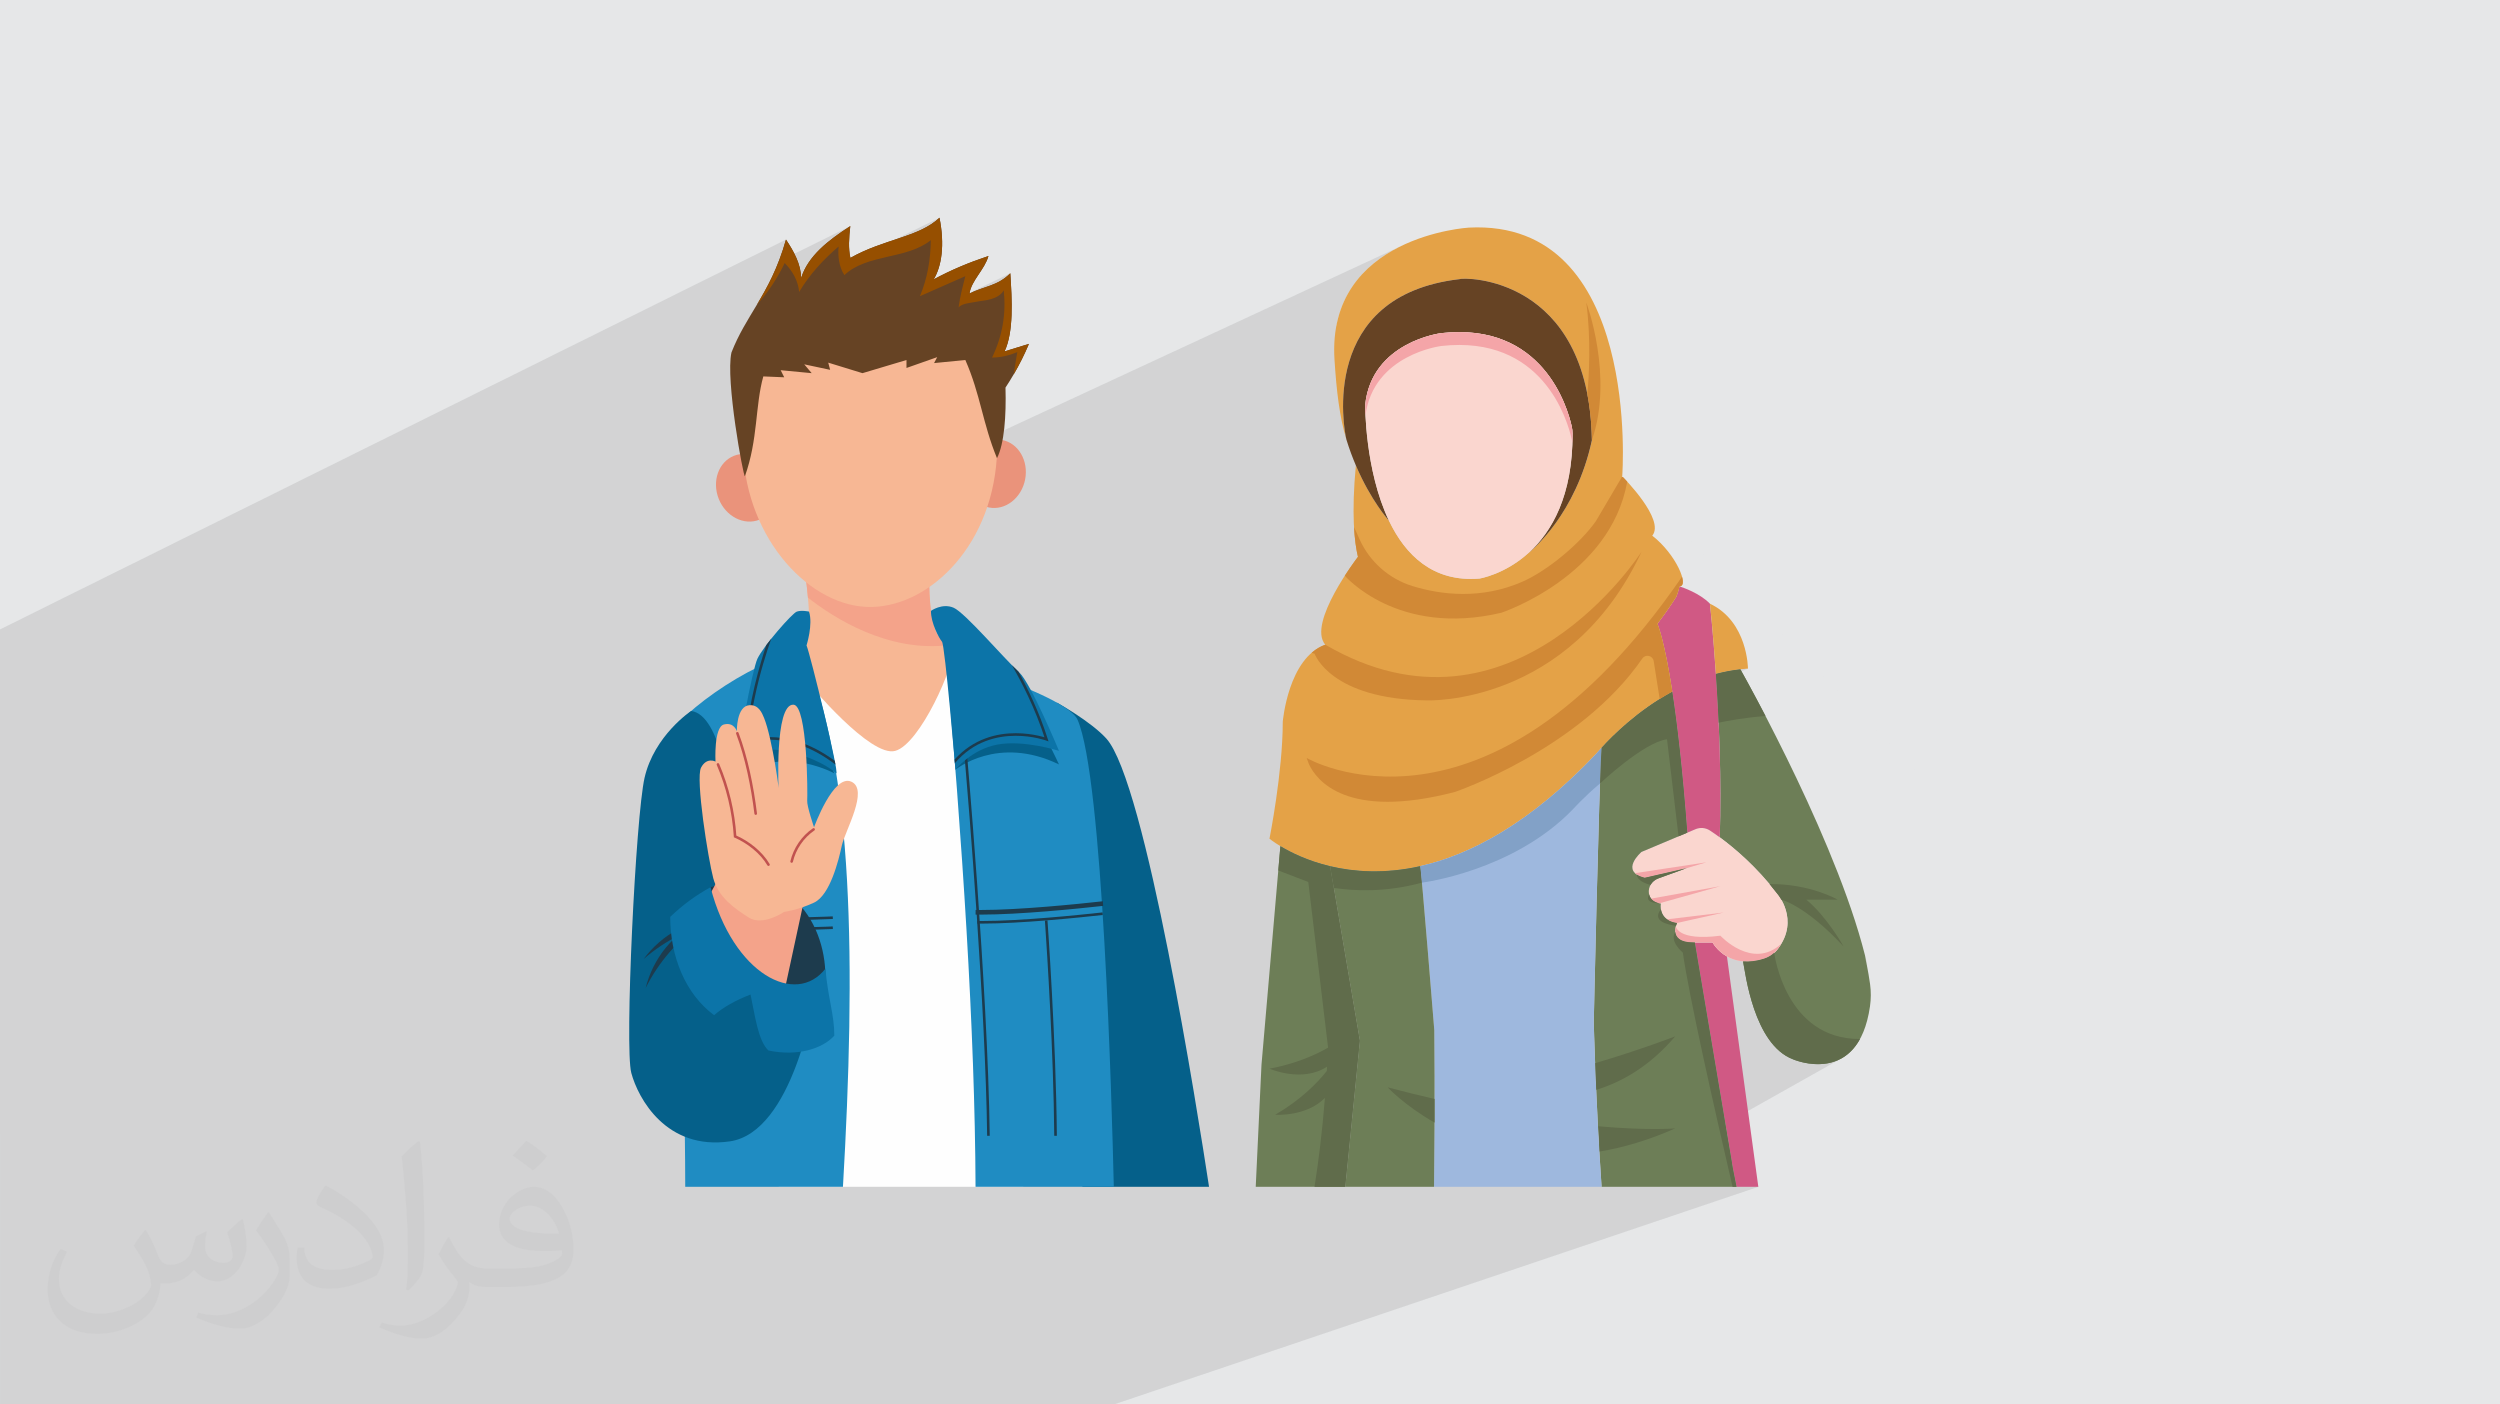
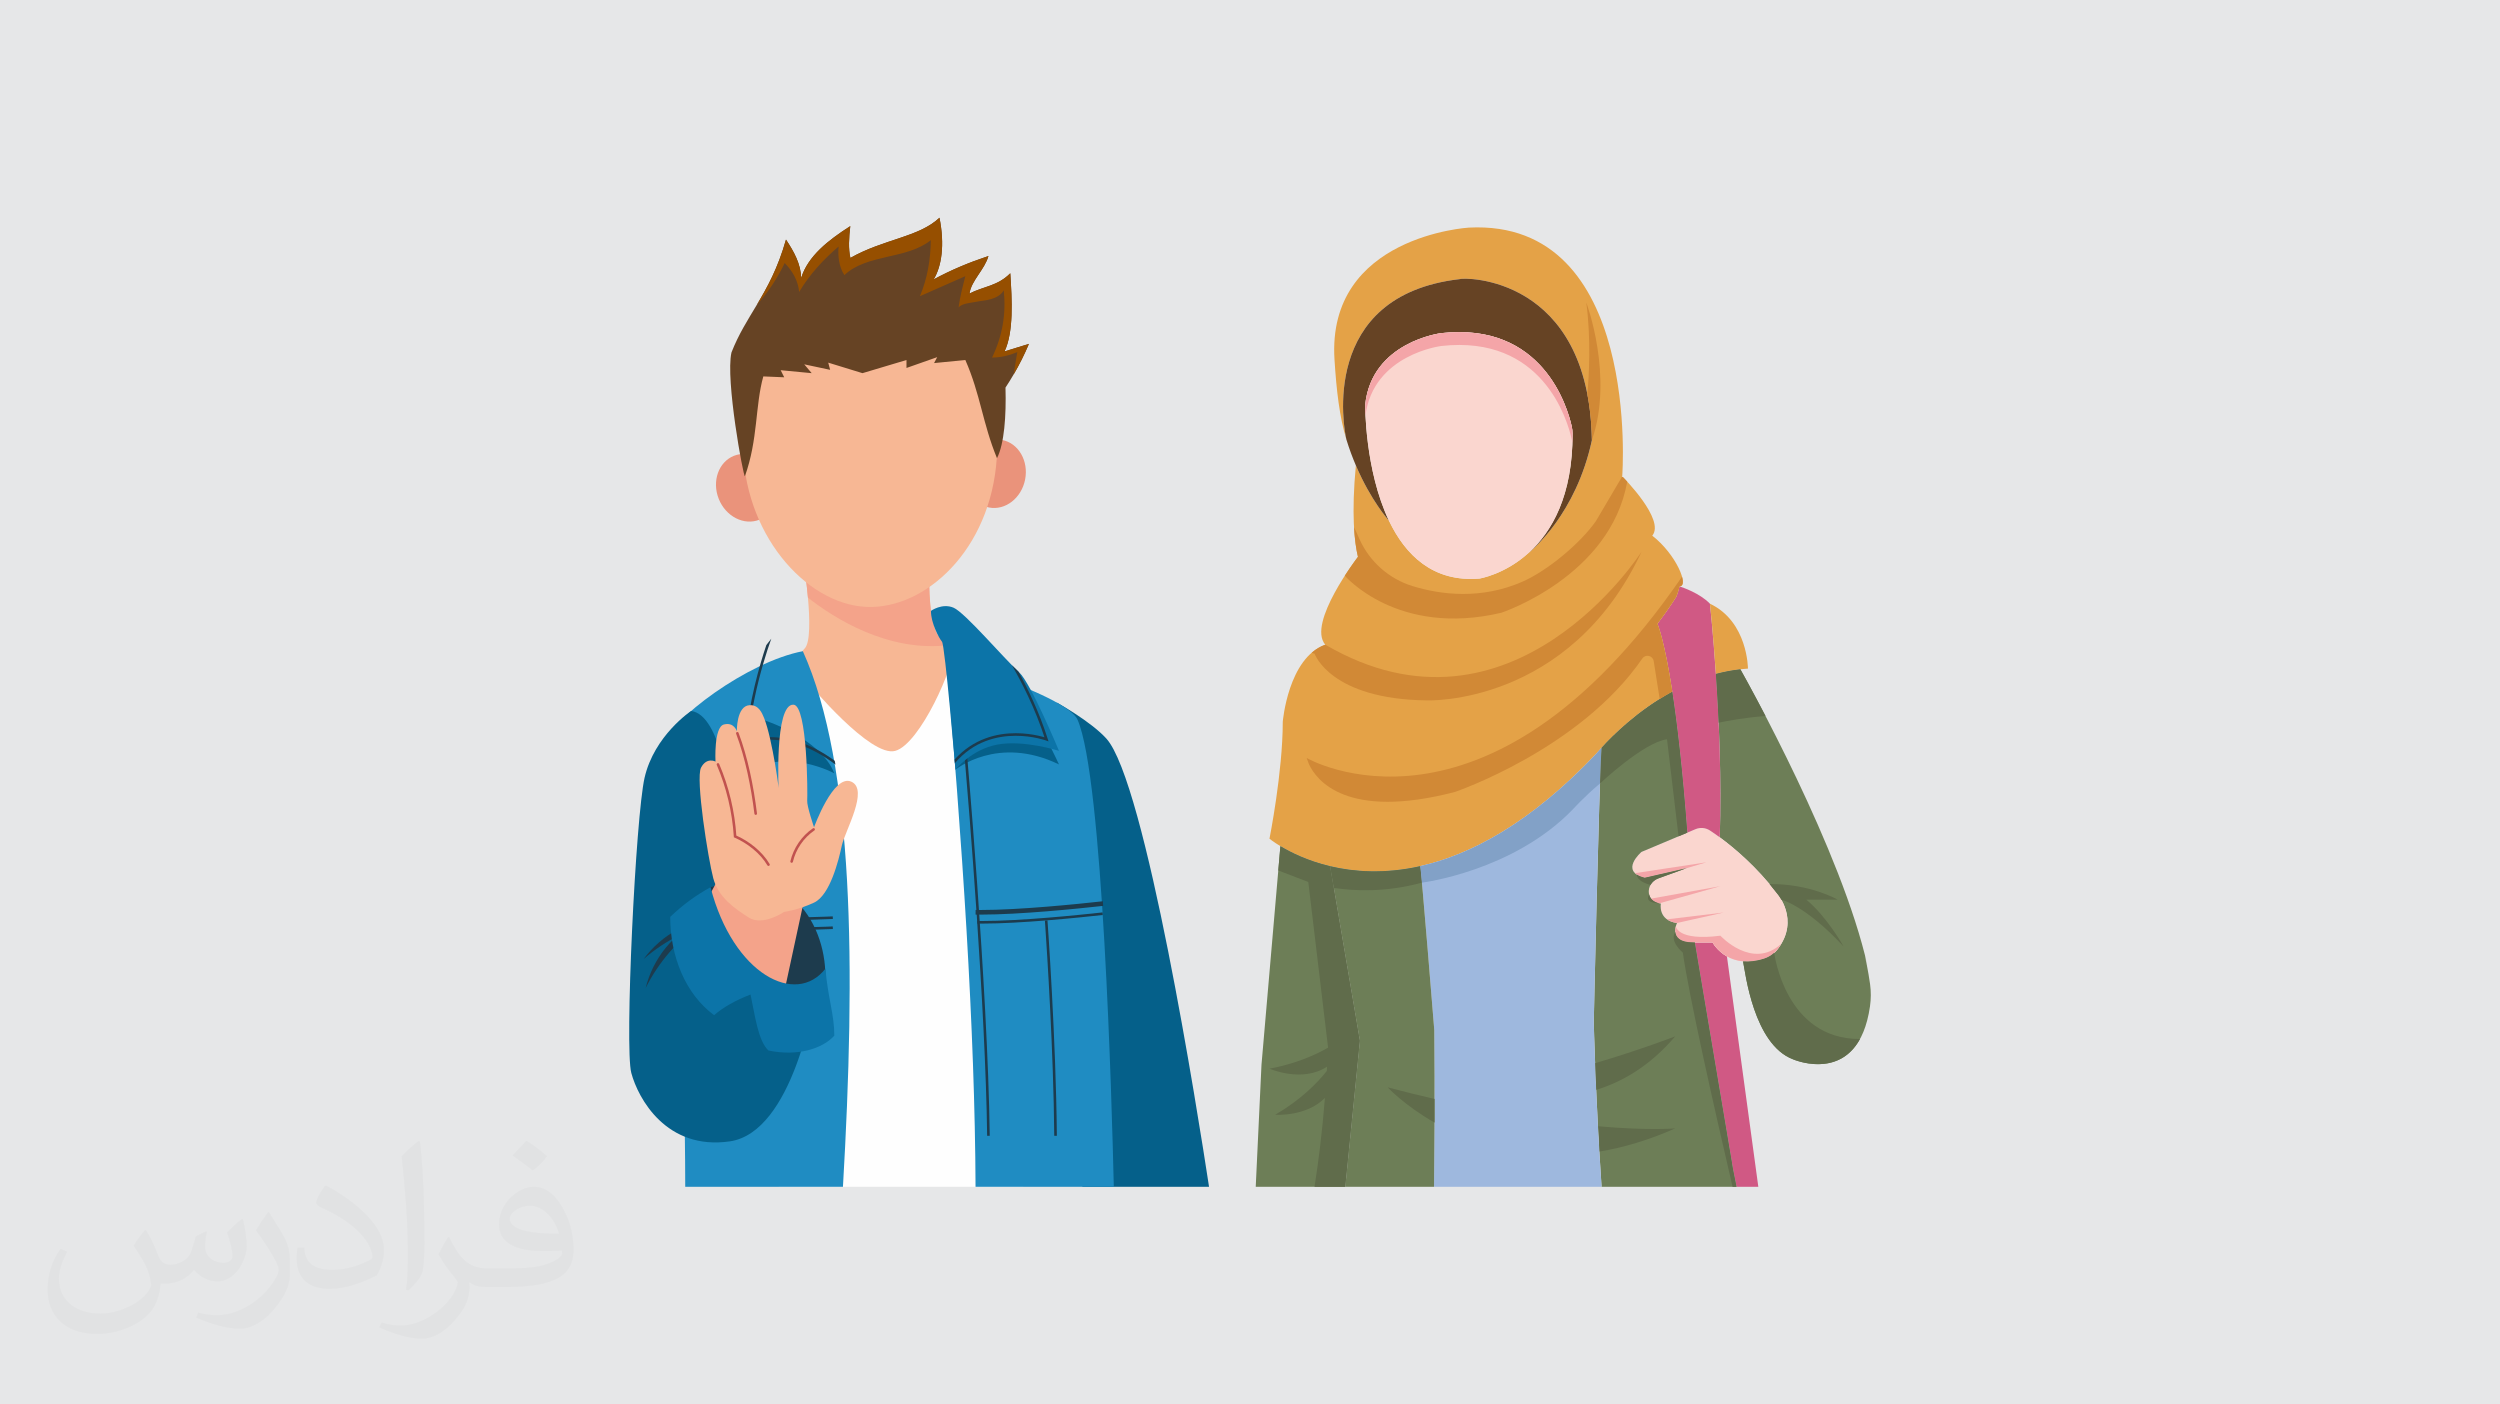
<svg xmlns="http://www.w3.org/2000/svg" xml:space="preserve" width="94.192mm" height="52.917mm" version="1.0" style="shape-rendering:geometricPrecision; text-rendering:geometricPrecision; image-rendering:optimizeQuality; fill-rule:evenodd; clip-rule:evenodd" viewBox="0 0 9404.92 5283.66">
  <defs>
    <style type="text/css">
   
    .str0 {stroke:#1D3B4D;stroke-width:7.61;stroke-miterlimit:22.926}
    .fil3 {fill:#FEFEFE;fill-rule:nonzero}
    .fil16 {fill:#FAD6CF;fill-rule:nonzero}
    .fil4 {fill:#F7B794;fill-rule:nonzero}
    .fil19 {fill:#F4A5A8;fill-rule:nonzero}
    .fil5 {fill:#F4A38A;fill-rule:nonzero}
    .fil6 {fill:#EA937B;fill-rule:nonzero}
    .fil17 {fill:#E4A247;fill-rule:nonzero}
    .fil14 {fill:#D05984;fill-rule:nonzero}
    .fil22 {fill:#D18936;fill-rule:nonzero}
    .fil13 {fill:#C1524F;fill-rule:nonzero}
    .fil18 {fill:#9EB8DE;fill-rule:nonzero}
    .fil21 {fill:#82A1C7;fill-rule:nonzero}
    .fil15 {fill:#6D7E57;fill-rule:nonzero}
    .fil20 {fill:#606C4B;fill-rule:nonzero}
    .fil10 {fill:#05608A;fill-rule:nonzero}
    .fil12 {fill:#0C74A8;fill-rule:nonzero}
    .fil11 {fill:#1D3B4D;fill-rule:nonzero}
    .fil9 {fill:#1F8CC2;fill-rule:nonzero}
    .fil7 {fill:#664324;fill-rule:nonzero}
    .fil8 {fill:#964F00;fill-rule:nonzero}
    .fil2 {fill:#373435;fill-opacity:0.031}
    .fil1 {fill:#2B2A29;fill-opacity:0.102}
    .fil0 {fill:#E6E7E8}
   
  </style>
  </defs>
  <g id="Layer_x0020_1">
    <polygon class="fil0" points="-0,0 9404.92,0 9404.92,5283.66 -0,5283.66 " />
-     <path class="fil1" d="M-0 4263.14l0 -0.04 0 -6.31 0 -9.65 0 -0.63 0 -8.49 0 -0.1 0 -22.22 0 -7.02 0 -5.89 0 -10.64 0 -21.67 0 -28.09 0 -3.35 0 -1.08 0 -69.42 0 -3.37 0 -1.6 0 -1.22 0 -7.53 0 -1.08 0 -12.35 0 -0.97 0 -0.01 0 -0.04 0 -2.48 0 -2.39 0 -2.39 0 -2.52 0 -17.97 0 -0.01 0 -1.41 0 -9.19 0 -9.83 0 -2.06 0 -2.15 0 -2.47 0 -2.93 0 -1.73 0 -5.3 0 -36.24 0 -10.44 0 -12.08 0 -1.51 0 -5.21 0 -12.42 0 -30.51 0 -1.48 0 -0.94 0 -23.06 0 -10.88 0 -10.38 0 -18.01 0 -9.1 0 -1.62 0 -27.66 0 -1.23 0 -25.59 0 -6.32 0 -14.38 0 -6.65 0 -13.98 0 -32.48 0 -24.72 0 -5.8 0 -7.33 0 -18.53 0 -43.75 0 -30.65 0 -3.69 0 -75.22 0 -15.2 0 -56.82 0 -10.95 0 -82.7 0 -89.82 0 -47.9 0 -29.96 0 -5.79 0 -7.57 0 -33.53 0 -39.56 0 -7.92 0 -1.09 0 -6.03 0 -12.83 0 -26.96 0 -26.67 0 -41.07 0 -10.6 0 -12.51 0 -3.04 0 -2.52 0 -13.35 0 -5.09 0 -3.73 0 -4.38 0 -2.12 0 -15.79 0 -11.46 0 -18.8 0 -7.43 0 -39.82 0 -10.41 0 -1.24 0 -84.35 0 -12.32 0 -34.59 0 -4.93 0 -24.77 0 -8.62 0 -9.32 0 -8.48 0 -10.41 0 -8.47 0 -3.37 0 -1 0 -13.09 0 -44.75 0 -34.36 0 -15.51 0 -62.83 2956.86 -1466.52 5.6 8.56 5.47 8.59 5.3 8.62 5.11 8.68 4.88 8.72 4.63 8.78 0.61 1.23 210.29 -103.87 -0.96 8.27 -0.87 8.2 -0.77 8.13 -0.68 8.04 -0.56 7.94 -0.43 7.85 -0.31 7.74 -0.15 7.62 -0.01 7.5 0.16 7.36 0.33 7.23 0.52 7.08 0.71 6.93 0.92 6.76 1.13 6.59 1.14 5.42 35.43 -17.37 11.79 -5.48 11.78 -5.2 11.78 -4.95 11.75 -4.71 11.73 -4.5 11.68 -4.32 11.62 -4.16 11.55 -4.02 11.48 -3.91 11.38 -3.82 11.28 -3.75 2.33 -0.78 169.75 -83.19 3.44 18.99 2.71 18.45 1.98 17.9 1.27 17.33 0.6 16.76 -0.07 16.17 -0.69 15.58 -1.32 14.95 -1.9 14.33 -2.47 13.69 -3.01 13.03 -3.53 12.36 -4.03 11.69 -4.51 11 -4.96 10.29 -4.32 7.67 47.76 -23.11 12.51 -5.92 12.62 -5.8 12.73 -5.66 12.85 -5.55 12.95 -5.42 13.07 -5.3 13.17 -5.18 13.27 -5.06 13.38 -4.95 13.48 -4.84 13.57 -4.72 13.68 -4.62 -3.13 9.51 -3.83 9.29 -4.43 9.1 -4.92 8.94 -5.28 8.8 -5.54 8.7 -5.68 8.61 -5.71 8.55 -5.61 8.52 -5.41 8.52 -5.1 8.55 -4.65 8.59 -4.11 8.67 -3.45 8.77 -2.68 8.9 -1.27 6.44 153.03 -73.52 1.24 19.38 1.16 19.64 1.05 19.81 0.85 19.9 0.61 19.91 0.31 19.82 -0.06 19.67 -0.48 19.41 -0.96 19.09 -1.51 18.66 -2.1 18.17 -2.77 17.59 -3.48 16.91 -4.26 16.18 -5.1 15.33 -6 14.42 91.58 -28.24 -3.22 7.54 -3.27 7.49 -3.31 7.43 -3.36 7.38 -3.4 7.32 -3.46 7.28 -3.5 7.22 -3.55 7.16 -3.59 7.12 -3.65 7.07 -3.69 7.01 -3.73 6.97 -3.78 6.91 -3.83 6.87 -3.87 6.81 -3.92 6.77 -139.35 65.41 2.65 9.1 3.2 11.26 3.11 11.23 3.06 11.21 3.01 11.19 2.98 11.19 2.97 11.19 2.99 11.21 3 11.22 3.06 11.25 3.11 11.29 3.2 11.33 3.29 11.38 3.39 11.44 3.53 11.52 1.16 3.64 1564.49 -725.78 -24.39 11.69 -24.31 13.06 -24.01 14.5 -23.53 16.01 -22.85 17.59 -21.95 19.25 -20.86 20.99 -19.57 22.79 -18.06 24.67 -16.38 26.62 -14.47 28.65 -12.37 30.75 -10.07 32.92 -6.14 28.56 257.59 -118.17 34.46 -15.76 37.59 -13.84 40.85 -11.76 44.23 -9.51 47.76 -7.09 2.81 -0.72 5.31 -0.6 7.64 -0.37 9.82 -0.01 11.82 0.45 13.65 1.03 15.32 1.73 16.8 2.54 18.14 3.45 19.3 4.5 20.29 5.64 21.12 6.92 21.78 8.3 22.27 9.8 22.59 11.4 22.74 13.13 22.72 14.98 22.55 16.92 22.19 19 21.66 21.18 6.35 7.1 130.78 -58.79 0.3 0.81 0.85 2.38 1.36 3.88 1.82 5.34 2.21 6.75 2.56 8.08 2.84 9.37 3.09 10.59 3.27 11.75 3.39 12.86 3.46 13.91 3.49 14.91 3.47 15.84 3.37 16.71 3.25 17.54 3.06 18.29 2.82 19 2.52 19.64 2.16 20.23 1.77 20.76 1.3 21.23 0.79 21.65 0.23 22 -0.39 22.3 -1.07 22.54 -1.78 22.73 -2.57 22.84 -3.4 22.92 -4.27 22.92 -5.22 22.87 -6.21 22.76 -7.26 22.6 111.31 138.58 2.02 -0.87 -1.15 1.95 971.07 1208.95 -971.07 -1208.95 -97.27 165.11 -11.75 15.91 -13.13 16.23 -14.38 16.45 -15.48 16.53 -16.44 16.51 -17.27 16.37 -17.95 16.1 -18.5 15.72 -18.91 15.22 -19.18 14.6 -19.31 13.86 -19.3 13.01 -19.16 12.03 -18.88 10.94 -18.45 9.74 -17.89 8.41 -320.19 135.77 11.8 1.14 29.28 1.52 30.41 0.24 31.55 -1.16 32.69 -2.65 33.82 -4.23 34.96 -5.93 1.41 -0.3 562.36 -237.32 -26.26 52.67 -27.66 49.27 -28.91 45.97 -29.99 42.8 -16.4 21.04 281.19 -117.48 -33.1 46.33 23.57 -9.83 6.03 -1.5 -1.87 0.78 0.23 -0.04 -4.69 1.96 -1.8 7.23 -2.15 7.6 -2.09 6.7 -1.93 5.69 -1.68 4.59 -1.32 3.39 -0.87 2.12 -0.31 0.72 -1.14 1.85 -3.38 5.39 -5.6 8.71 -7.81 11.81 -9.98 14.68 -12.12 17.32 -14.24 19.75 -16.34 21.95 0.29 0.68 0.86 2.11 0.97 2.56 195.51 -80.93 0.16 1.41 0.41 3.8 0.64 6.11 0.85 8.35 1.05 10.49 1.23 12.56 1.39 14.55 1.52 16.46 1.65 18.27 1.76 20.01 1.84 21.67 1.91 23.25 1.96 24.74 1.99 26.15 2 27.48 2 28.74 11.18 -2.89 11.28 -2.71 11.37 -2.5 11.46 -2.3 11.55 -2.09 11.64 -1.87 11.73 -1.65 11.82 -1.42 3.54 -0.39 3.55 -0.37 3.56 -0.35 3.57 -0.32 3.58 -0.31 3.58 -0.28 3.6 -0.25 3.6 -0.23 -118.8 48.23 0.24 3.66 0.03 0.57 0.67 10.37 0.39 6.39 0.29 4.69 0.68 11.2 0.67 11.33 0.67 11.46 0.65 11.57 0.64 11.69 0.62 11.8 0.62 11.91 0.12 2.48 0.48 9.54 0.43 8.87 0.16 3.24 0.57 12.21 0.14 3.18 0.41 9.12 5.4 -1.13 6.42 -1.31 7.37 -1.46 8.28 -1.58 9.13 -1.68 9.91 -1.76 10.64 -1.81 11.31 -1.83 11.93 -1.82 12.49 -1.81 13 -1.75 13.44 -1.67 13.83 -1.57 14.17 -1.45 14.44 -1.29 14.66 -1.11 -174.55 69.9 0.12 3.08 0.71 19.4 0.66 19.56 0.61 19.71 0.55 19.84 0.49 19.96 0.44 20.07 0.37 20.16 0.3 20.25 0.24 20.31 0.16 20.37 0.09 20.41 0 20.44 -0.07 20.45 -0.16 20.46 -0.25 20.45 -0.33 20.42 -0.44 20.38 -0.52 20.34 -0.63 20.27 10.74 8.01 11.35 8.71 11.9 9.41 12.42 10.09 12.86 10.79 13.27 11.49 13.62 12.19 13.93 12.89 14.17 13.58 10.41 10.35 187.56 -0.15 136.01 729.33 -451.56 254.07 148.43 223.85 -2425.45 819.07 -215.54 0 -226.01 0 -299.56 0 -8.69 0 -85.21 0 -0.19 0 -123.45 0 -37.74 0 -36.98 0 -3.05 0 -310.55 0 -37.1 0 -71.48 0 -140.19 0 -13.66 0 -0.34 0 -26.93 0 -3.3 0 -23.21 0 -34.62 0 -130.31 0 -22.54 0 -8.31 0 -148.56 0 -0.08 0 -0.28 0 -5.47 0 -4.2 0 -8.94 0 -22.19 0 -4.97 0 -0.13 0 -27.92 0 -45.03 0 -24.12 0 -13.67 0 -37.76 0 -32.2 0 -12.21 0 -18.18 0 -10.59 0 -3.44 0 -41.89 0 -9.11 0 -49.66 0 -1.95 0 -3.37 0 -96.45 0 -1.63 0 -1.4 0 -23.64 0 -2.86 0 -10.2 0 -7.49 0 -5.52 0 -8.02 0 -38.79 0 -4.23 0 -20.38 0 -29.59 0 -4.41 0 -13.37 0 -14.89 0 -2.21 0 -16.32 0 -3.75 0 -9.77 0 -62.74 0 -12.8 0 -2.04 0 -36.02 0 -10.48 0 -3.83 0 -4.49 0 -65.97 0 -41.27 0 -10.18 0 -65.87 0 -7.51 0 -15.69 0 -0.07 0 -5.89 0 -21.26 0 -9.04 0 -19.18 0 -27.13 0 -25.98 0 -17.03 0 -22.86 0 -87.1 0 -44.81 0 -8.9 0 -2.11 0 -1.94 0 -16.09 0 -330.3 0 -34.99 0 -65.12 0 -107.79 0 -6.05 0 -17.63 0 -8.53 0 -0.05 0 -3.95 0 -82.64 0 -8.87 0 -8.58 0 -86.14 0 -41 0 -3.72 0 -35.87 0 0 -8.51 0 -16.34 0 -12.24 0 -25.48 0 -21.49 0 -1.06 0 -11.34 0 -2.72 0 -7.54 0 -9.52 0 -7.05 0 -0.04 0 -15.76 0 -11.6 0 -2.75 0 -6.33 0 -18.08 0 -7.01 0 -23.21 0 -2.93 0 -3.95 0 -24.78 0 -3.08 0 -9.5 0 -16.77 0 -1 0 -17.27 0 -6.49 0 -0.38 0 -8.32 0 -19.56 0 -6.5 0 -4.36 0 -4.34 0 -12.52 0 -2.55 0 -1.53 0 -1.11 0 -6.69 0 -6.38 0 -3.59 0 -0.18 0 -19 0 -24.25 0 -11.67 0 -15.78 0 -0.05 0 -0.85 0 -27.05 0 -8.32 0 -9.04 0 -8.25 0 -17.07 0 -9.05 0 -8.27 0 -10.85 0 -4.95 0 -45.91 0 -2.88 0 -0.93 0 -0.13 0 -6.11 0 -2.01 0 -3.53 0 -18.56 0 -0.5 0 -13.17 0 -10.41 0 -16.21 0 -4.29 0 -11.27 0 -6.73 0 -0.46 0 -1.9 0 -12.94 0 -8.45 0 -11.6 0 -1.01 0 -3.26 0 -4.94 0 -0.26 0 -1.09 0 -8.81 0 -6.92 0 -0.16 0 -7.23 0 -0.11 0 -1.33 0 -5.73 0 -1.97 0 -21.31 0 -0.02 0 -5.45 0 -7.15 0 -3.36 0 -9.56 0 -0.47 0 -3.43 0 -10.68 0 -1.09 0 -13.42 0 -0.4 0 -5.31 0 -2.76 0 -1.14 0 -1.76 0 -9.62 0 -2.5 0 -1.12 0 -5.56 0 -5.91 0 -4.82 0 -12.35 0 -9.57 0 -3.3 0 -12.37 0 -1.3 0 -2.48 0 -4.59 0 -8.63 0 -4.98 0 -23.11 0 -5.93 0 -10.74 0 -0.18 0 -6.07 0 -5.22 0 -0.6 0 -10.97 0 -2.83 0 -11.39zm7244.33 -1325.93l-1255.62 -1281.42 111.31 138.58 -191.08 82.24 0.7 -1.29 9.35 -18.27 9.15 -19.09 8.92 -19.9 8.63 -20.71 8.3 -21.54 7.91 -22.35 7.47 -23.17 7 -24 6.47 -24.83 5.89 -25.66 1255.62 1281.42z" />
    <path class="fil2" d="M548.54 4627.69c17.95,27.21 29.6,53.36 40.96,82.43 8.45,16.91 12.93,48.09 52.57,48.09 11.61,0 28.28,-3.42 43.06,-11.61 16.63,-8.73 29.32,-21.94 35.94,-42l15.85 -53.36 38.57 -19.02 2.64 2.64c-5.27,20.09 -6.59,39.36 -6.59,54.43 0,44.63 38.57,61.56 69.22,61.56 17.95,0 34.09,-8.73 34.09,-25.11 0,-21.13 -8.98,-57.06 -20.62,-89.29 17.95,-17.95 35.94,-35.94 56.53,-50.47l3.17 1.6c8.98,38.04 14,75.56 14,100.66 0,24.57 -10.83,51.79 -19.81,69.49 -18.49,34.87 -51.25,62.62 -90.87,62.62 -30.1,0 -63.65,-15.07 -86.66,-43.06l-1.32 0c-21.66,26.96 -55.22,51.25 -108.86,51.25l-16.63 0c-2.64,35.41 -10.29,60.49 -21.94,82.95 -31.95,62.34 -126.81,106.47 -216.1,106.47 -124.17,0 -186.51,-71.59 -186.51,-166.96 0,-58.91 19.27,-113.6 48.88,-152.42l24.29 10.04c-18.49,35.41 -30.91,68.68 -30.91,101.45 0,89.29 72.66,131.83 156.4,131.83 77.68,0 173.83,-49.41 191.28,-106.72 -6.59,-62.62 -30.1,-91.93 -66.04,-148.99 10.83,-19.02 24.83,-38.04 42.28,-58.38l3.17 0 0 0 0 0 -0.02 -0.09zm1432.13 -336.04c26.15,16.39 51.79,35.66 76.87,57.85 -14,19.81 -31.45,37.79 -53.11,53.64 -25.11,-20.34 -50.19,-37.79 -75.84,-56.27 17.42,-19.55 34.62,-38.29 52.04,-55.22l0 0 0 0 0 0 0 0 0 0 0.03 0zm13.47 244.11c-42.28,0 -76.87,27.75 -76.87,48.34 0,44.13 84.53,57.85 185.72,57.31 -12.68,-51.79 -57.06,-105.68 -108.86,-105.68l0.01 0.03zm-94.86 236.19c54.96,0 103.04,-1.6 139.74,-10.83 40.96,-10.29 75.56,-30.91 75.56,-45.17 0,-3.7 0,-8.19 -1.32,-11.89 -22.98,2.11 -49.41,2.11 -72.38,2.11 -74.49,0 -131.55,-16.91 -154.02,-58.66 -5.55,-11.61 -9.51,-24.57 -9.51,-39.36 0,-40.43 17.42,-79.79 48.09,-107 25.61,-22.45 53.89,-36.44 82.67,-36.44 52.04,0 93.51,41.75 122.57,107.54 15.85,35.94 26.68,77.4 26.68,129.72 0,34.87 -9.51,64.19 -31.17,85.85 -40.43,39.11 -114.92,53.89 -229.04,53.89l-51.79 0 0 0 -13.47 0c-28.28,0 -48.62,-5.02 -64.72,-17.42l-2.64 0c0.79,6.59 1.32,12.93 1.32,19.02 0,25.61 -8.45,58.38 -25.61,84.53 -50.72,75.3 -105.68,108.04 -153.24,108.04 -48.09,0 -107,-18.49 -160.11,-42.54l9.51 -18.49c17.17,7.13 40.96,11.89 73.7,11.89 85.85,0 198.66,-82.43 212.66,-163 -3.17,-6.59 -8.98,-15.32 -17.17,-24.57 -25.11,-29.85 -40.96,-54.68 -55.75,-80.83 12.68,-25.11 24.29,-45.17 35.13,-63.4l4.49 -0.53c36.72,74.77 69.99,117.55 144.23,117.55l11.61 0 0 0 53.89 0 0 0 0 0 0 0 0 0 0 0 0.09 0.01zm-371.98 79c6.34,-34.34 6.87,-72.91 6.87,-108.86l0 -53.36c0,-99.6 -12.68,-244.36 -22.98,-338.68 17.95,-19.27 43.06,-42 62.87,-57.31l5.81 1.6c13.47,118.62 16.63,256 16.63,383.06 0,33.3 -1.32,65.79 -4.49,89.55 -1.85,30.1 -19.27,52.83 -56.53,87.7l-8.19 -3.7zm-382.8 -157.19c1.85,46.77 24.83,83.49 105.15,83.49 49.93,0 92.19,-12.93 138.96,-35.13 8.45,-3.7 12.93,-8.73 12.93,-12.93 0,-29.32 -22.45,-68.15 -60.23,-103.55 -36.72,-33.3 -85.34,-62.62 -130.76,-82.18 -15.6,-6.59 -20.62,-13.47 -20.62,-20.09 0,-13.47 17.95,-41.75 32.77,-62.09l5.02 -0.53c52.04,27.21 110.17,67.64 153.24,112.53 39.11,41.47 63.4,83.49 63.4,129.19 0,33.81 -10.29,65.51 -26.96,95.11 -57.06,28.79 -117.83,50.72 -178.06,50.72 -73.17,0 -123.1,-34.34 -123.1,-114.92 0,-8.73 0,-22.19 3.17,-39.64l25.11 0 0 0 0 0 0 0 0 0 0 0 -0.02 0zm-132.37 -132.9l45.45 73.45c16.63,27.21 32.23,56.81 32.23,103.55l0 59.7c0,48.34 -30.91,100.13 -80.83,151.38 -39.11,34.62 -73.7,49.41 -105.68,49.41 -47.55,0 -101.98,-14.79 -164.85,-41.75l7.13 -18.49c19.81,5.27 42.79,9.77 71.06,9.77 90.36,-0.53 182.8,-66.57 225.08,-147.15 5.02,-9.26 6.87,-17.95 6.87,-24.04 0,-9.26 -5.02,-19.55 -8.98,-28.79 -22.98,-43.31 -48.62,-82.95 -76.87,-119.68 14.79,-23.25 29.6,-45.7 45.7,-67.9l3.7 0.53 0 0 0 0 0 0 0 0 0 0 -0.02 0.01z" />
    <g id="_1977888421056">
      <polygon class="fil3" points="2929.59,4464.59 2929.59,2587.97 3631.53,2488.96 3791.13,3911.99 3849.44,4464.59 " />
      <path class="fil4" d="M3367.74 2824.79c-93.24,25.6 -324.58,-253.34 -324.58,-253.34 0,0 -56.39,-92.96 -16.51,-131.36 22.58,-21.7 19.64,-114.93 12.81,-191.76 -5.29,-58.92 -12.81,-108.19 -12.81,-108.19l469.52 0c0,0 -7.72,171.81 28.15,243.26 9.29,18.57 34.6,34.51 50.04,42.82 7.63,4.18 12.8,6.45 12.8,6.45 5.86,69.59 -126.08,366.59 -219.42,392.12z" />
      <path class="fil5" d="M3574.36 2426.23c-232.32,30.78 -439.41,-102.82 -534.9,-177.89 -5.29,-58.92 -12.81,-108.19 -12.81,-108.19l469.52 0c0,0 -7.72,171.81 28.15,243.26 9.29,18.57 34.6,34.51 50.04,42.82z" />
      <path class="fil6" d="M3634.27 1760.42c13.74,-70.12 74.63,-117.23 135.98,-105.21 61.37,12.03 99.96,78.64 86.22,148.76 -13.74,70.12 -74.64,117.22 -135.98,105.19 -61.37,-12.02 -99.97,-78.62 -86.22,-148.74z" />
      <path class="fil6" d="M2761.09 1714.73c58.08,-23.16 126.64,11.84 153.13,78.21 26.49,66.36 0.9,138.95 -57.18,162.13 -58.06,23.18 -126.62,-11.83 -153.11,-78.2 -26.5,-66.35 -0.9,-138.95 57.16,-162.14z" />
      <path class="fil4" d="M2795.48 1697.14c-13.29,-325.37 209.83,-591.12 473.75,-592.96 263.94,-1.85 489.57,260.74 482,586.29 -8.2,353.25 -248.99,589.74 -473.75,592.97 -227.57,3.27 -468.41,-252.96 -482,-586.3z" />
      <path class="fil7" d="M3813.61 1408.01c-9.87,17.1 -20.23,33.83 -30.97,50.04 3.03,106.24 -4.5,211.31 -31.97,265.65 -54.23,-131.16 -61.86,-239.26 -119.13,-369.45l-117.58 11.65 11.74 -22.3 -115.53 40.66 0 -29.9 -165.57 49.46 -128.81 -39.59 7.14 27.07 -97.45 -20.71 28.06 33.23 -116.69 -11.13 13.38 26.67 -78.67 -3.31c-30.98,110.03 -19.55,237.29 -69.3,375.58 -5.67,2.85 -73.7,-363.56 -50.52,-465.6 26.97,-68.92 60.98,-121.79 95.49,-179.45 39.29,-65.59 79.06,-137.22 109.65,-245.23 30.2,45.55 55.82,92.18 57.17,144.27 25.42,-82.5 102.43,-142.3 184.73,-194.98 -5.29,44.27 -7.44,85.91 0.38,119.64 124.62,-70.96 257.73,-77.71 335.14,-151.2 20.42,102.7 8.01,182.95 -21.9,232.11 63.82,-34.79 132.93,-63.71 206.12,-88.06 -14.56,51.31 -64.4,92.27 -71.34,141.03 55.03,-27.75 105.26,-27.75 153.55,-76.13 6.65,102.53 12.99,219.62 -21.51,293.9l91.58 -28.24c-17.01,40.36 -36.16,78.37 -57.18,114.34z" />
      <path class="fil8" d="M3813.61 1408.01c4.4,-27.95 8.42,-56.1 13.59,-83.75 -28.73,12.7 -63.62,21.2 -95.09,20.73 38.79,-79.77 53.45,-164.59 43.97,-252.75 -9.97,17.39 -29.13,27.84 -48.48,33.23 -19.35,5.37 -39.59,6.55 -59.23,10.55 -19.75,4 -48.68,5.37 -62.16,20.23 4.88,-38.11 15.83,-80.35 25.5,-117.38 -56.28,24.33 -114.84,51.02 -171.13,75.46 28.45,-66.85 40.17,-138.21 41.16,-210.81 -91.68,73.49 -239.76,50.61 -325.18,131.44 -19.73,-29.52 -25.51,-72.52 -21.6,-107.8 -57.56,49.26 -110.14,106.04 -148.56,171.33 -3.81,-41.83 -24.82,-79.26 -54.44,-108.98 -27.08,57.07 -62.55,110.14 -104.77,157.06 39.29,-65.59 79.06,-137.22 109.65,-245.23 30.2,45.55 55.82,92.18 57.17,144.27 25.42,-82.5 102.43,-142.3 184.73,-194.98 -5.29,44.27 -7.44,85.91 0.38,119.64 124.62,-70.96 257.73,-77.71 335.14,-151.2 20.42,102.7 8.01,182.95 -21.9,232.11 63.82,-34.79 132.93,-63.71 206.12,-88.06 -14.56,51.31 -64.4,92.27 -71.34,141.03 55.03,-27.75 105.26,-27.75 153.55,-76.13 6.65,102.53 12.99,219.62 -21.51,293.9l91.58 -28.24c-17.01,40.36 -36.16,78.37 -57.18,114.34z" />
      <path class="fil9" d="M3020.27 2449.73c194.19,430.66 198.58,1193.43 150.88,2014.86l-593.33 0c-0.5,-520.37 -30.25,-1102.59 -83.3,-1661.44 26.85,-95.61 316.46,-313.27 525.75,-353.41z" />
      <path class="fil10" d="M3138.67 2909.17c0,0 -169.61,-91.91 -308.66,-13.47l37.06 -188.94c0,0 218.16,66.99 271.6,202.41z" />
      <path class="fil11" d="M3132.8 3447.41c-0.03,0 -8.67,0.39 -23.99,0.97 -45.97,1.75 -151.86,5.23 -262.95,5.23 -81.61,0 -166.06,-1.88 -231.49,-7.7l-0.85 9.73c65.94,5.86 150.56,7.75 232.34,7.75 148.39,0 287.34,-6.21 287.37,-6.21l-0.43 -9.77z" />
      <path class="fil11" d="M3132.84 3485.19c-0.02,0 -8.67,0.39 -23.98,0.97 -45.99,1.75 -151.87,5.23 -262.95,5.23 -81.62,0 -166.07,-1.89 -231.48,-7.71l-0.87 9.73c65.95,5.87 150.56,7.76 232.35,7.76 148.39,0 287.33,-6.21 287.37,-6.21l-0.44 -9.77z" />
-       <path class="fil12" d="M3145.88 2909.14c13.09,3.82 -98.4,-450.28 -111.67,-480.96 0,0 25.09,-79.97 9.24,-127.39 0,0 -27.74,-6.23 -45.71,0 -17.96,6.24 -125.95,129.96 -148.29,177.2 -19.09,40.38 -77.78,350.88 -66.57,357.96 11.22,7.1 87.59,-35.23 201.38,-4.34 113.8,30.9 161.63,77.53 161.63,77.53z" />
      <path class="fil11" d="M2882.91 2426.7c-24.86,73.52 -64.95,210.6 -79.21,365.14l-0.76 8.24 7.59 -3.3 0.3 -0.14c3.38,-1.41 35.06,-13.93 85.61,-13.92 60.33,0.04 147.61,17.72 246.54,93.75 -0.78,-4.39 -1.67,-9.14 -2.67,-14.27 -97.05,-71.82 -183.39,-89.29 -243.87,-89.24 -55.67,0 -89.38,14.67 -89.82,14.86l1.95 4.48 4.86 0.45c10.55,-114.3 35.38,-219.18 57.56,-295.43 11.09,-38.13 21.53,-69.11 29.19,-90.53l1.55 -4.29c-6.57,8.19 -12.9,16.35 -18.81,24.22z" />
      <path class="fil10" d="M2745.57 3005.83c0,0 -31.64,-316.65 -145.57,-331.16 0,0 -138.7,91.83 -175.21,251.42 -33.14,144.78 -75.58,1014.66 -49.81,1110.48 25.76,95.82 132.05,291.74 370.6,257.21 238.56,-34.51 316.81,-537.04 316.81,-537.04 0,0 108.13,-233.86 -119.67,-398.92l-197.14 -352z" />
      <path class="fil11" d="M2429.04 3716.65c48.33,-96.84 121.44,-181.27 210.49,-243.13 -105.16,26.23 -185.18,138.15 -210.49,243.13z" />
      <path class="fil11" d="M2421.66 3607.55c81.7,-70.96 181.56,-120.99 287.51,-144.05 -107.19,-16.01 -223.96,56.76 -287.51,144.05z" />
      <path class="fil11" d="M3088.03 3776.56l14.55 -65.86c22.23,-195.36 -114.93,-480.78 -429.65,-373.03l30.96 229.82 281.54 278.32 102.59 -69.26z" />
      <polygon class="fil5" points="3026.69,3377.71 2929.57,3827.84 2590.44,3513.37 2710.88,3290.34 " />
      <path class="fil4" d="M2949.94 3430.47c0,0 -80.47,55.05 -133.4,21.18 -52.94,-33.87 -114.34,-76.21 -133.39,-148.22 -19.07,-71.98 -67.23,-374.78 -45.87,-415.56 21.35,-40.77 54.36,-22.86 54.36,-22.86 0,0 -6.7,-129.51 31.63,-139.52 38.34,-10 48.72,25.39 48.72,25.39 0,0 -1.88,-95.18 47.76,-98.01 33.77,-1.91 46.58,28.09 54.64,47.96 31.05,76.7 60.62,290.32 55.19,279.89 0,0 -17.38,-333.07 55.43,-329.73 53.34,2.46 53.34,341.23 51.67,361.23 -1.67,20 25.71,100.02 25.71,100.02 0,0 72.57,-201.7 140.13,-171.69 67.54,29.99 -23.5,185.02 -35.5,240.04 -11.99,55.02 -43.91,186.71 -104.63,215.03 -60.71,28.34 -112.44,34.85 -112.44,34.85z" />
      <path class="fil13" d="M2696.47 2877.65c36.37,85.27 58.14,176.76 64.08,269.26l0.19 2.99 2.74 1.2c48.23,20.93 96.96,59.15 123.32,104.11 1.36,2.33 4.36,3.12 6.69,1.75 2.32,-1.37 3.11,-4.37 1.73,-6.69 -27.85,-47.33 -77.91,-86.4 -127.84,-108.14l-1.96 4.47 4.88 -0.31c-6.01,-93.62 -28.05,-186.19 -64.85,-272.49 -1.06,-2.48 -3.92,-3.63 -6.42,-2.57 -2.48,1.05 -3.63,3.93 -2.57,6.41z" />
      <path class="fil13" d="M2769.31 2760.28c34.32,91.45 55.89,197.34 68.77,301.04 0.34,2.69 2.78,4.59 5.44,4.25 2.69,-0.33 4.59,-2.78 4.25,-5.45 -12.95,-104.23 -34.61,-210.78 -69.33,-303.28 -0.94,-2.53 -3.75,-3.8 -6.28,-2.86 -2.54,0.95 -3.81,3.76 -2.86,6.29z" />
      <path class="fil13" d="M3058 3116.16c-42.15,28.98 -72.86,73.87 -84.6,123.65 -0.63,2.63 1,5.25 3.62,5.88 2.63,0.61 5.26,-1.02 5.88,-3.63 11.14,-47.36 40.54,-90.31 80.63,-117.84 2.23,-1.53 2.8,-4.58 1.27,-6.81 -1.54,-2.22 -4.58,-2.78 -6.8,-1.25z" />
      <path class="fil12" d="M2672.93 3337.68c85.31,328.49 321.59,449.07 432.25,306.35 9.88,113.87 33.49,171.7 33.49,252.17 -44.19,48.6 -137.4,78.99 -247.98,55.65 -38.91,-37.57 -49.5,-127.49 -67.21,-210.54 -56.43,21.83 -102.41,47.62 -137.04,77.78 -109.01,-80.48 -165.07,-222.71 -165.07,-369.94 50.27,-47.5 95.02,-80.12 151.57,-111.46z" />
      <path class="fil10" d="M4007.47 2851.43l-32.48 -208.78c0,0 126.99,69.91 186.74,135.41 147.5,161.65 344.51,1410.01 386.63,1686.54l-476.44 0 -64.45 -1613.16z" />
      <path class="fil9" d="M3554.25 2413.98c66.56,756.41 113.36,1461.33 115.73,2050.62l520.11 0c-7.25,-316.21 -41.24,-1542.28 -136.42,-1757.05 -25.55,-57.63 -225.56,-135.86 -327.69,-168.28 -102.12,-32.42 -171.73,-125.29 -171.73,-125.29z" />
      <path class="fil10" d="M3594.33 2895.7c0,0 158.99,-131.94 389.48,-19.96 0,0 -71.85,-157.21 -99.16,-178.67 -27.32,-21.47 -249.02,100.74 -290.32,198.63z" />
      <path class="fil11" d="M3624.05 2791.58c0.01,0.05 1.41,15.8 3.86,44.49 16.4,190.88 79.48,953.18 85.69,1436.73l9.77 0c-7.14,-556.97 -89.57,-1482.03 -89.57,-1482.09l-9.75 0.86z" />
      <path class="fil11 str0" d="M4145.36 3394.73c-93.6,10.34 -310.44,32.41 -454.1,32.4 -5.87,0 -11.63,-0.03 -17.23,-0.11l-0.13 9.79c5.66,0.06 11.45,0.1 17.36,0.1 144.3,-0.01 360.81,-22.04 454.76,-32.41l-0.66 -9.77z" />
      <path class="fil11" d="M4147.85 3432.45c-93.85,10.35 -310.31,32.36 -453.76,32.35 -5.84,0 -11.57,-0.03 -17.17,-0.11l-0.13 9.78c5.64,0.07 11.41,0.12 17.3,0.12 144.09,-0.01 360.2,-22 454.38,-32.39l-0.62 -9.75z" />
      <path class="fil11" d="M3930.84 3463.01c0,0.03 0.54,7.69 1.52,21.89 6.42,94.07 31.11,473.74 33.69,787.92l9.79 0c-2.98,-362.05 -35.25,-810.44 -35.25,-810.5l-9.75 0.7z" />
      <path class="fil12" d="M3594.33 2895.7c0,0 -39.36,-468.51 -50.61,-481.72 -11.23,-13.23 -42.14,-70.81 -41.46,-115.95 0,0 42.03,-30.32 85.09,-11.84 43.07,18.5 187.87,189.05 246.69,243.11 43.98,40.45 149.77,295.28 149.77,295.28 0,0 -133.96,-42.41 -232.57,-23.4 -98.6,18.98 -156.91,94.53 -156.91,94.53z" />
      <path class="fil11" d="M3806.31 2502.02c33.81,58.27 88.59,162.17 125.88,280.64l4.66 -1.47 1.68 -4.59c-0.35,-0.11 -50.04,-18.32 -117.49,-18.34 -69.57,-0.05 -158.44,19.63 -229.99,99.11l1.17 13.52c70.38,-82.84 158.93,-102.79 228.82,-102.85 32.83,0 61.46,4.45 81.82,8.91 10.19,2.23 18.31,4.45 23.86,6.11 2.77,0.83 4.91,1.53 6.34,2.01 1.43,0.47 2.12,0.72 2.12,0.72l9.32 3.42 -2.99 -9.48c-31.87,-101.2 -76.25,-191.63 -109.77,-252.58 -7.37,-6.88 -15.95,-15.42 -25.42,-25.12z" />
      <path class="fil14" d="M6532.75 4464.59c-10.33,-50.42 -17.03,-84.78 -17.03,-89.31l-139.98 -830.01 66.88 0c0,0 16.51,31.37 54.08,52.68l118.05 866.65 -82 0z" />
      <path class="fil15" d="M7015.89 3595.88c1.36,6.29 12.57,57.83 19.29,106.69 3.73,27.55 3.6,55.58 -0.31,83.09 -43.81,306.61 -289.12,199.62 -289.12,199.62 -148.86,-55.82 -179.98,-327.35 -188.41,-368.7 22.5,1.93 48.6,-0.53 78.69,-10.05 20.88,-6.64 39.25,-19.78 52.51,-37.22 83.22,-109.88 -2.81,-207.44 -2.81,-207.44 -76.8,-100.5 -160.52,-171.01 -216.1,-211.88 7.22,-215.83 -3.03,-444.75 -14.54,-614.84 29.71,-7.96 60.42,-13.93 92.05,-17.4 24.82,44.11 382.09,683.22 478.64,1117.51l-9.89 -39.37z" />
      <path class="fil16" d="M6496.69 3597.94c-37.56,-21.31 -54.08,-52.68 -54.08,-52.68l-66.88 0 -6.06 0c-97.24,0 -60.78,-72.94 -60.78,-72.94 -73.16,-10.45 -60.76,-72.94 -60.76,-72.94 -31.29,-5.18 -42.45,-21.58 -45,-38.57 -3.65,-24.39 11.74,-47.68 34.93,-56.13l107.31 -39.01 -158.01 36.46c-97.28,-24.29 -12.16,-97.23 -12.16,-97.23l172.5 -72.64 30.67 -12.91c17.97,-7.56 38.4,-5.66 54.66,5.09 9.97,6.59 22.37,15.08 36.59,25.53 55.59,40.87 139.3,111.38 216.1,211.88 0,0 86.03,97.55 2.81,207.44 -13.26,17.44 -31.63,30.58 -52.51,37.22 -30.09,9.53 -56.19,11.98 -78.69,10.05 -24.34,-2.12 -44.41,-9.45 -60.64,-18.63z" />
      <path class="fil15" d="M6025.09 4464.59c-22.73,-334.9 -29.34,-619.31 -29.34,-619.31 0,0 19.24,-886.16 29.4,-1032.49 38.87,-42.96 134.23,-139.24 265.92,-210.99 18.37,119.21 38.62,289.77 56.63,530.47l-172.5 72.64c0,0 -85.12,72.94 12.16,97.23l158.01 -36.46 -107.31 39.01c-23.18,8.45 -38.58,31.73 -34.93,56.13 2.56,16.99 13.71,33.39 45,38.57 0,0 -12.4,62.49 60.76,72.94 0,0 -36.46,72.94 60.78,72.94l6.06 0 139.98 830.01c0,4.53 6.7,38.89 17.03,89.31l-507.66 0z" />
      <path class="fil14" d="M6455.09 2535.14c11.51,170.09 21.76,399.01 14.54,614.84 -14.23,-10.45 -26.62,-18.94 -36.59,-25.53 -16.26,-10.75 -36.68,-12.65 -54.66,-5.09l-30.67 12.91c-18.01,-240.7 -38.26,-411.26 -56.63,-530.47 -30.67,-199.31 -55.94,-255.11 -55.94,-255.11 46.32,-61.26 70.61,-101.46 70.61,-101.46 0,0 6.98,-15.78 12.43,-39.24 12.74,4 76.05,25.44 114.59,65.07l0 0.04c0.14,0.97 11.73,107.62 22.33,264.04z" />
      <path class="fil17" d="M6215.75 2015.21c50,-59.98 -110.02,-220.01 -110.02,-220.01l-4.17 -1.93c0.4,-0.93 0.83,-1.85 1.28,-2.78 0,0 73.25,-967.68 -577.02,-934.24 0,0 -534.97,31.2 -505.49,496.47 7.29,115.17 18.75,216.27 44.86,300.99 -9.9,-38.76 -103.89,-541.29 424.74,-603.48 15.96,-7.94 488.12,-14.71 498.79,605.48 0,0.05 0,0.05 0,0.05 -59.62,278.18 -225.67,413.95 -235.99,422.17 -0.31,0.26 -0.49,0.4 -0.49,0.4 -91.26,83.35 -186.7,98.2 -186.7,98.2 -175.04,14.46 -278.83,-89.07 -340.29,-217.68 0,0 -0.03,-0.04 -0.08,-0.09 -2.47,-2.72 -68.06,-75.92 -124.36,-207.79l-0.09 0.05c-17.21,181.29 -5.75,286.22 7.84,343.78 0,0 -192.86,250.4 -122.81,330.42 -140.04,50 -160.03,290 -160.03,290 0,189.99 -50,440 -50,440 0,0 14.2,11.73 41.08,27.95 38.15,22.99 101.91,55.01 186.98,75.32 90.46,21.58 205.14,29.91 338.89,-0.04 0,0 0,0 0.06,0 188.08,-42.14 413.84,-160.03 663.02,-423.24 0,0 6.82,-8.47 19.43,-22.45 38.87,-42.96 134.23,-139.24 265.92,-210.99 -30.67,-199.31 -55.94,-255.11 -55.94,-255.11 46.32,-61.26 70.61,-101.46 70.61,-101.46 0,0 6.98,-15.78 12.43,-39.24 37.56,-0.74 -12.43,-120.75 -102.42,-190.78zm331.39 502.53c-31.63,3.47 -62.35,9.45 -92.05,17.4 -10.59,-156.42 -22.19,-263.07 -22.33,-264.04 142.9,67.51 142.99,244.14 142.99,244.14 -9.64,0.57 -19.17,1.44 -28.62,2.5z" />
      <path class="fil18" d="M5394.78 4464.59c3.98,-315.81 0.95,-589.3 0.95,-589.3 0,0 -49.74,-616.82 -53.03,-616.82 188.08,-42.14 413.84,-160.03 663.02,-423.24 0,0 6.82,-8.47 19.43,-22.45 -10.15,146.33 -29.4,1032.49 -29.4,1032.49 0,0 6.61,284.41 29.34,619.31l-630.31 0z" />
      <path class="fil7" d="M5988.71 1655.73c0,0.05 0,0.05 0,0.05 -59.62,278.18 -225.67,413.95 -235.99,422.17 83.96,-76.94 164.24,-211.96 163.18,-446.87 -0.04,-8.95 -1.14,-17.92 -3.07,-26.67 -16.45,-73.77 -109.94,-393.46 -490.54,-351.2 0,0 -262.65,31.86 -286.56,270.62 0,0 -1.42,244.88 89.41,434.95 -2.47,-2.72 -68.06,-75.92 -124.36,-207.79 -12.64,-29.53 -24.77,-62 -35.62,-97.27 -9.9,-38.76 -103.89,-541.29 424.74,-603.48 15.96,-7.94 488.12,-14.71 498.79,605.48z" />
      <path class="fil16" d="M5915.9 1631.08c1.06,234.91 -79.22,369.93 -163.18,446.87 -0.31,0.26 -0.49,0.4 -0.49,0.4 -91.26,83.35 -186.7,98.2 -186.7,98.2 -175.04,14.46 -278.83,-89.07 -340.29,-217.68 0,0 -0.03,-0.04 -0.08,-0.09 -90.83,-190.07 -89.41,-434.95 -89.41,-434.95 23.9,-238.76 286.56,-270.62 286.56,-270.62 380.59,-42.27 474.09,277.43 490.54,351.2 1.93,8.75 3.03,17.72 3.07,26.67z" />
      <path class="fil15" d="M5060.8 4464.59l37.24 -372.42 11.91 -118.99 5.75 -57.91 -111.95 -656.76c90.46,21.58 205.14,29.91 338.89,-0.04 0,0 0,0 0.06,0 3.29,0 53.03,616.82 53.03,616.82 0,0 3.04,273.49 -0.95,589.3l-333.98 0z" />
      <path class="fil15" d="M5109.95 3973.18l-11.91 118.99 -37.24 372.42 -336.78 0 21.67 -459.33 1.95 -22.36 69.16 -799.7c38.14,22.99 101.9,55.01 186.97,75.32l111.95 656.76 -5.75 57.91z" />
      <path class="fil19" d="M6472.05 3520.08c-162.23,20.79 -167.59,-35.28 -167.59,-35.28 -5.49,20.83 -6.5,60.46 65.21,60.46l6.06 0 66.88 0c0,0 16.51,31.37 54.08,52.68 16.23,9.19 36.3,16.51 60.64,18.63 22.5,1.93 48.6,-0.53 78.69,-10.05 20.88,-6.64 39.25,-19.78 52.51,-37.22 4.84,-6.37 9.06,-12.69 12.79,-18.98 -109,100.45 -229.27,-30.23 -229.27,-30.23z" />
      <path class="fil19" d="M6419.59 3243.93l-268.82 40.82c7.25,6.94 18.89,12.96 36.59,17.39l158.01 -36.46 -1.89 0.7 76.1 -22.45z" />
      <path class="fil19" d="M6472.05 3333.69l-260.7 46.88c6.1,7.83 15.91,14.24 31.2,17.7l229.49 -64.58z" />
      <path class="fil19" d="M6308.9 3472.32l175.76 -39.51 -213.46 25.66c8.92,6.42 21.09,11.47 37.69,13.85z" />
      <path class="fil20" d="M5349.28 3320.46c-3.5,-38.18 -5.94,-61.99 -6.58,-61.99 -0.06,0 -0.06,0 -0.06,0 -133.75,29.95 -248.42,21.62 -338.89,0.04l13.93 81.77c77.72,11.81 196.27,17.26 331.6,-19.82z" />
      <path class="fil21" d="M5917.67 3044.04c0,0 43.27,-47.98 101.54,-96.7 2.16,-61.48 4.17,-109.14 5.94,-134.55 -12.61,13.98 -19.43,22.45 -19.43,22.45 -249.17,263.21 -474.94,381.1 -663.02,423.24 0.64,0 3.08,23.8 6.58,61.99 0,0 343.33,-42.49 568.39,-276.42z" />
      <path class="fil20" d="M5396.8 4134.26c-56.26,-13.09 -115.05,-27.54 -176.49,-43.71 0,0 62.01,67.23 176.51,132.7l-0.02 -88.99z" />
      <path class="fil20" d="M6017.84 4332.08c88.68,-14.81 183.63,-42.45 284.38,-87.17 0,0 -96.79,9.1 -288.76,-7.87l4.38 95.04z" />
      <path class="fil20" d="M6001.23 3999.51l3.95 100.44c98.03,-30.01 202.21,-89.99 297.03,-201.39 0,0 -127.38,49.66 -300.98,100.95z" />
      <path class="fil20" d="M6271.21 2781.16l43.41 365.04 33.08 -13.93c-18.01,-240.7 -38.26,-411.26 -56.63,-530.47 -131.69,71.75 -227.05,168.03 -265.92,210.99 -1.77,25.4 -3.78,73.07 -5.94,134.55 0,0 164.42,-155.02 252,-166.18z" />
      <path class="fil20" d="M6641.83 2693.76c-50.54,-97.23 -87.32,-162.88 -94.7,-176.02 -31.63,3.47 -62.35,9.45 -92.05,17.4 3.78,55.71 7.43,117.8 10.33,183.61 26,-5.52 97.75,-19.58 176.41,-24.99z" />
      <path class="fil20" d="M6935.78 3560.95c0,0 -62.35,-112.04 -140.34,-176.33l118.07 0c0,0 -103.92,-60.46 -256.66,-58.79 9.73,11.56 19.34,23.55 28.88,36.04 0,0 7.34,8.3 15.6,22.76 0,0 89.67,20.35 234.46,176.33z" />
      <path class="fil20" d="M6675.13 3587.66l0 -3.82c-11.24,10.19 -24.51,18.06 -39.11,22.69 -30.09,9.53 -56.19,11.98 -78.69,10.05 8.44,41.35 39.55,312.89 188.41,368.7 0,0 169.08,73.72 251.55,-76.63 -280.8,1.4 -322.16,-320.98 -322.16,-320.98z" />
-       <path class="fil20" d="M6248.26 3420.83c-34.14,43.36 21.41,57.38 56.77,61.9 1.85,-6.28 3.86,-10.4 3.86,-10.4 -44.86,-6.41 -57.51,-32.38 -60.64,-51.49z" />
      <path class="fil20" d="M6209.29 3328.95c6.24,-10.94 16.4,-19.73 28.78,-24.26l107.31 -39.01 -158.01 36.46c-13.14,-3.3 -22.89,-7.47 -30.04,-12.25 1.62,22.06 29.95,33.48 51.97,39.06z" />
      <path class="fil20" d="M6245.2 3398.81c-26.5,-5.23 -37.62,-18.89 -41.18,-33.8 -16.39,26.68 15.92,32.83 41.18,33.8z" />
      <path class="fil20" d="M6302.49 3506.02c-23.99,34.76 28.3,77.81 28.3,77.81 23.36,164.69 117.57,582.16 187.01,880.76l14.96 0c-10.33,-50.42 -17.03,-84.78 -17.03,-89.31l-139.98 -830.01 -6.06 0c-51.06,0 -65.25,-20.13 -67.19,-39.24z" />
      <path class="fil19" d="M5422.3 1301.55c380.59,-42.28 474.09,277.43 490.54,351.21 1.19,5.26 1.98,10.58 2.51,15.95 0.39,-12.26 0.65,-24.74 0.56,-37.62 -0.04,-8.95 -1.14,-17.92 -3.07,-26.67 -16.45,-73.77 -109.94,-393.46 -490.54,-351.2 0,0 -262.65,31.86 -286.56,270.62 0,0 -0.09,14.46 1.09,39.02 29.72,-230.24 285.47,-261.3 285.47,-261.3z" />
      <path class="fil20" d="M5003.75 3258.52c-85.07,-20.31 -148.82,-52.33 -186.98,-75.32l-7.9 91.48 112.89 43.41 74.24 621.65c-0.02,0.58 -0.04,1.1 -0.07,1.63 -50.06,28.66 -123.26,60.78 -220.24,78.91 0,0 123.01,54.36 216.63,-7.64 -0.31,5.49 -0.65,10.94 -0.97,16.4 -36.45,45.91 -98.08,108.53 -194.11,164.63 0,0 116.81,8.48 187.09,-63.45 -10.09,126.92 -23.83,238.01 -39.19,334.37l115.64 0 37.24 -372.42 11.91 -118.99 5.75 -57.91 -111.95 -656.76z" />
      <path class="fil22" d="M4915.69 2851.59l8.35 22.9c27.88,60.2 140.6,211.22 548.79,104.97 0,0 470.02,-159.51 705.44,-502.06 12.13,-17.65 39.5,-11.55 42.9,9.59l22.54 142.58c15.2,-9.54 31.02,-18.85 47.37,-27.77 -30.67,-199.31 -55.94,-255.11 -55.94,-255.11 46.32,-61.26 70.61,-101.46 70.61,-101.46 0,0 6.98,-15.78 12.43,-39.24 13.01,-0.27 15.52,-14.76 9.53,-36.5 -737.33,1074.44 -1412.01,682.11 -1412.01,682.11z" />
      <path class="fil22" d="M4985.73 2425.25l-6.4 -9.05c1.83,3.2 3.93,6.23 6.4,9.05z" />
      <path class="fil22" d="M5368.83 2634.88c0,0 534.69,20.79 806.89,-559.65 0,0 -485.87,761.29 -1189.99,350.02 -19.23,6.85 -36.18,17.35 -51.14,30.27 7.07,2.6 11.11,4.08 11.11,4.08 0,0 58.97,171.32 423.13,175.27z" />
      <path class="fil22" d="M6102.04 1793.49l-98.42 167.06c-58.75,83.73 -182.31,186.52 -275.99,227.6 -155.94,68.29 -306.39,49.4 -412.57,17.05 -89.44,-27.25 -162.64,-91.96 -200.86,-177.3l-20.49 -45.78c2.77,49.52 8.57,86.17 14.83,112.71 0,0 -22.53,29.26 -49.37,70.96 0.23,0.3 197.85,231.68 588.87,139.33 0,0 409.96,-135.63 473.53,-493.22 -9.62,-10.41 -15.86,-16.69 -15.86,-16.69l-3.68 -1.71z" />
      <path class="fil22" d="M5967.54 1137.83c18.63,141.01 9.97,280.61 4,345.14 8.26,42.68 13.88,89.37 16.17,140.7l1.01 32.12c83.17,-239.91 -21.18,-517.96 -21.18,-517.96z" />
    </g>
  </g>
</svg>